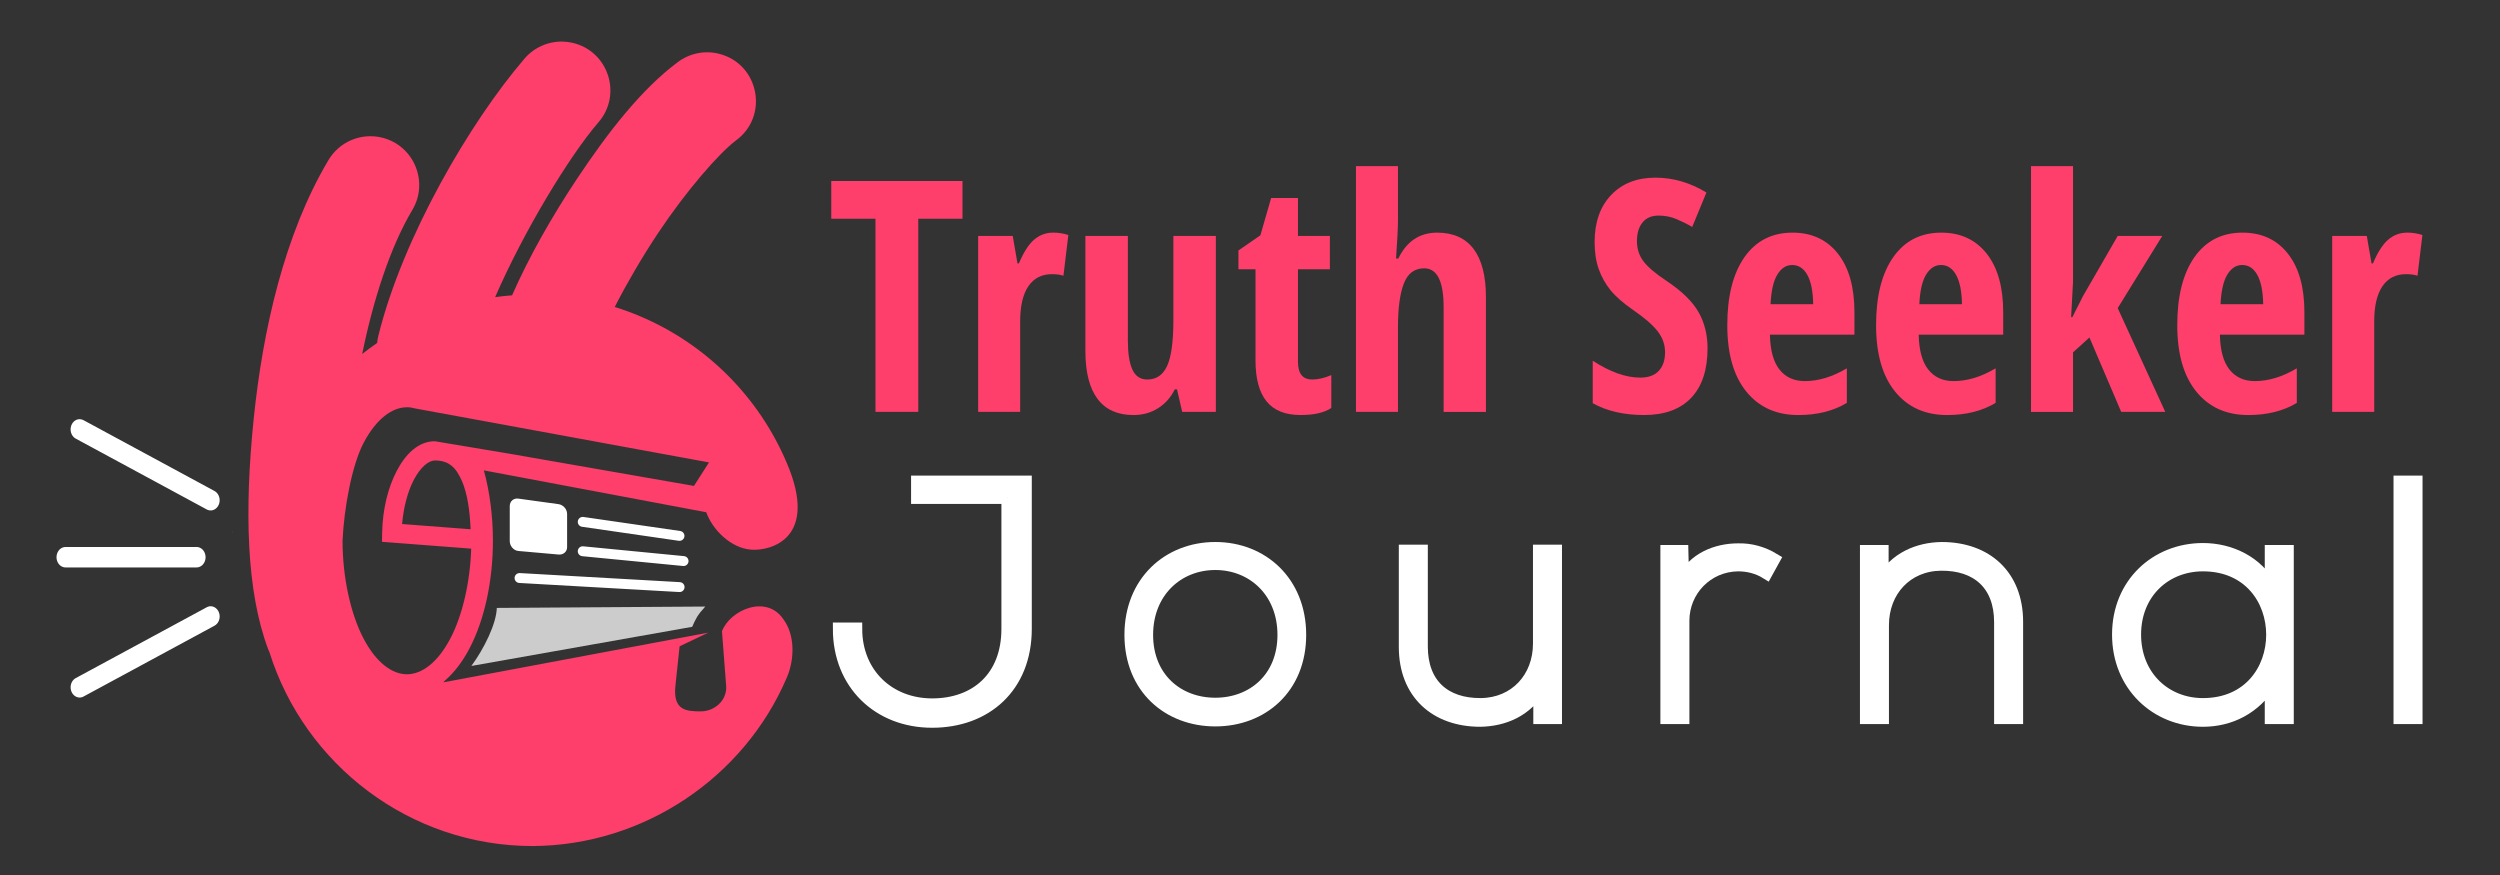
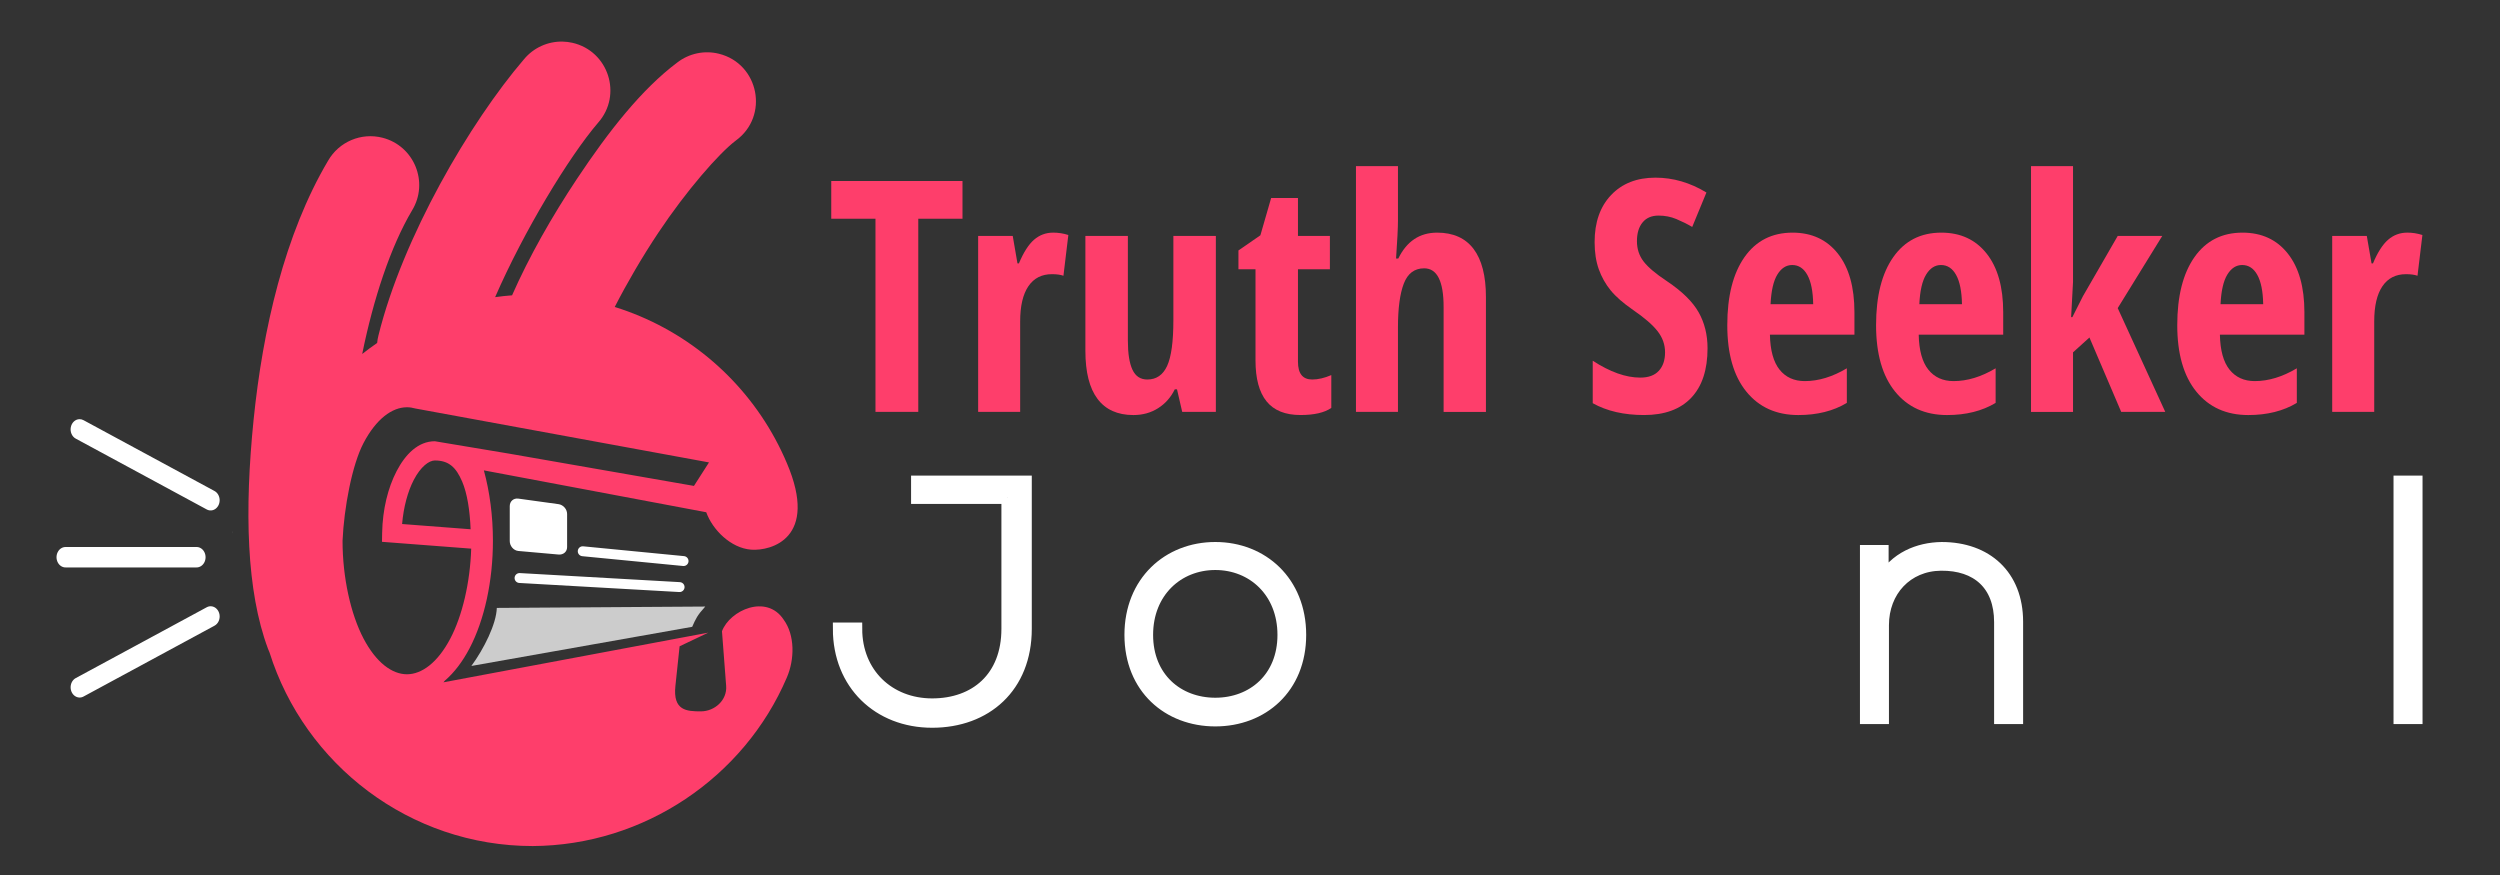
<svg xmlns="http://www.w3.org/2000/svg" version="1.1" id="Calque_1" x="0px" y="0px" width="200px" height="70px" viewBox="0 0 200 70" enable-background="new 0 0 200 70" xml:space="preserve">
  <rect x="0" y="0" width="200" height="70" fill="#333333" stroke="none" />
  <path fill="#FFFFFF" d="M6.362,33.533c0.114,0,0.226,0.028,0.327,0.085l10.464,5.658c0.236,0.124,0.395,0.381,0.417,0.674  c0.021,0.295-0.098,0.578-0.313,0.744s-0.492,0.188-0.724,0.058L6.068,35.095c-0.307-0.159-0.475-0.54-0.404-0.914  C5.735,33.806,6.025,33.537,6.362,33.533z M18.58,42.479c0-0.01,0,0.011,0,0.092C18.57,42.812,18.574,42.51,18.58,42.479z   M15.716,43.76c0.26-0.006,0.501,0.151,0.632,0.405c0.131,0.255,0.131,0.57,0,0.825c-0.131,0.254-0.373,0.41-0.632,0.405H5.253  C4.992,45.401,4.75,45.244,4.62,44.99c-0.132-0.255-0.132-0.57,0-0.825c0.13-0.254,0.372-0.408,0.633-0.405H15.716z M16.881,48.501  c0.333,0.016,0.613,0.288,0.679,0.658c0.064,0.371-0.104,0.744-0.407,0.901L6.689,55.719C6.457,55.85,6.18,55.827,5.964,55.66  c-0.214-0.165-0.333-0.448-0.312-0.743c0.021-0.294,0.18-0.551,0.416-0.674l10.464-5.658C16.64,48.524,16.76,48.495,16.881,48.501z" />
  <path fill="#FE3E6B" d="M45.02,3.328c-1.191-0.029-2.33,0.488-3.093,1.403c-4.325,5.042-9.706,14.239-11.651,22.105  c-0.051,0.197-0.086,0.398-0.105,0.602c-0.409,0.281-0.808,0.574-1.195,0.881c0.899-4.418,2.269-8.583,3.986-11.482  c1.372-2.241,0.181-5.169-2.364-5.819c-1.7-0.434-3.479,0.319-4.352,1.84c-3.483,5.88-5.227,13.513-5.958,20.723  s-0.583,13.695,1.158,18.336c0.036,0.096,0.075,0.189,0.117,0.281c2.813,8.95,11.204,15.486,21.054,15.486  c8.916-0.051,16.917-5.499,20.325-13.47c0.64-1.471,0.652-3.407-0.245-4.636c-1.369-2.088-4.312-0.757-4.939,0.921l0.335,4.38  c0.086,1.122-0.905,2.03-2.03,2.03c-1.125,0-2.239-0.055-2.031-2.03l0.336-3.176l2.297-1.092l-21.19,3.974  c0.039-0.043,0.076-0.089,0.114-0.133c0.759-0.651,1.424-1.534,1.972-2.58c1.208-2.305,1.873-5.409,1.873-8.614  c0-1.968-0.251-3.897-0.725-5.628l17.79,3.35c0.501,1.394,1.958,2.873,3.603,2.994c1.553,0.112,5.433-0.882,2.842-6.937  c-0.56-1.322-1.243-2.576-2.035-3.75c-0.792-1.173-1.694-2.265-2.69-3.262c-0.997-0.997-2.09-1.899-3.263-2.692  c-1.173-0.792-2.427-1.475-3.748-2.033c-0.66-0.279-1.337-0.528-2.028-0.743c0.994-1.942,2.202-4.009,3.473-5.919  c2.257-3.392,4.885-6.396,6.217-7.396c2.681-1.953,1.858-6.147-1.361-6.944c-1.157-0.286-2.38-0.028-3.323,0.7  c-2.865,2.148-5.492,5.498-8.033,9.317c-1.999,3.006-3.835,6.238-5.187,9.311c-0.456,0.034-0.907,0.083-1.355,0.146  c2.275-5.231,5.894-11.223,8.242-13.959c1.961-2.221,0.83-5.731-2.06-6.389C45.54,3.367,45.28,3.334,45.02,3.328z M32.557,32.581  L32.557,32.581c0.221,0,0.445,0.033,0.67,0.098l0,0l23.493,4.314l-1.203,1.88l-14.819-2.587l-5.911-0.987  c-1.339,0-2.361,1.052-3.057,2.39c-0.697,1.337-1.123,3.074-1.158,4.928l-0.013,0.728l7.137,0.546  c-0.085,2.729-0.717,5.376-1.665,7.184c-1.02,1.947-2.297,2.866-3.476,2.866s-2.456-0.919-3.476-2.866  c-1.02-1.947-1.675-4.865-1.675-7.813c0.117-2.632,0.759-6.065,1.675-7.813C30.1,33.5,31.375,32.581,32.557,32.581z M34.789,36.838  c1.109,0,1.692,0.541,2.18,1.677c0.412,0.962,0.621,2.329,0.68,3.826l-5.481-0.419c0.115-1.355,0.456-2.611,0.931-3.523  C33.656,37.325,34.325,36.838,34.789,36.838z" />
  <path fill="#CCCCCC" d="M37.709,53.277l17.667-3.132c0.278-0.632,0.405-0.921,1.044-1.621l-16.675,0.109  C39.71,49.912,38.712,51.915,37.709,53.277z" />
  <path fill="#FFFFFF" d="M41.466,39.889l3.216,0.443c0.381,0.053,0.687,0.403,0.687,0.788v2.643c0,0.384-0.304,0.632-0.687,0.599  l-3.216-0.285c-0.382-0.034-0.686-0.403-0.686-0.788v-2.802C40.78,40.104,41.086,39.836,41.466,39.889z" />
-   <path fill="#FFFFFF" d="M46.605,41.354c-0.207,0.007-0.373,0.172-0.382,0.379c-0.009,0.206,0.142,0.385,0.347,0.41l7.721,1.119  c0.143,0.025,0.288-0.029,0.378-0.142c0.091-0.112,0.114-0.266,0.059-0.399c-0.056-0.134-0.179-0.227-0.322-0.243l-7.723-1.12  C46.657,41.354,46.631,41.353,46.605,41.354z" />
  <path fill="#FFFFFF" d="M46.625,43.704c-0.215-0.004-0.393,0.164-0.402,0.379c-0.011,0.213,0.152,0.396,0.366,0.413l8.058,0.783  c0.218,0.021,0.412-0.138,0.433-0.356c0.022-0.218-0.139-0.412-0.356-0.434l-8.058-0.783C46.652,43.706,46.639,43.706,46.625,43.704  z" />
  <path fill="#FFFFFF" d="M41.545,45.846c-0.21,0.01-0.376,0.183-0.378,0.394c-0.001,0.21,0.163,0.385,0.373,0.397l12.787,0.725  c0.145,0.016,0.287-0.051,0.37-0.172c0.083-0.121,0.092-0.278,0.024-0.409c-0.069-0.128-0.204-0.21-0.35-0.211l-12.787-0.724  C41.571,45.845,41.558,45.845,41.545,45.846z" />
  <g>
    <path fill="#FE3E6B" d="M73.462,32.952h-3.424V17.498H66.5v-3.02H77v3.02h-3.538V32.952z" />
    <path fill="#FE3E6B" d="M84.254,18.61c0.413,0,0.817,0.063,1.213,0.19l-0.392,3.26c-0.236-0.084-0.544-0.126-0.923-0.126   c-0.817,0-1.444,0.322-1.882,0.966c-0.438,0.645-0.657,1.582-0.657,2.812v7.24h-3.361V18.875h2.767l0.379,2.198h0.114   c0.371-0.884,0.775-1.516,1.213-1.896C83.163,18.8,83.672,18.61,84.254,18.61z" />
    <path fill="#FE3E6B" d="M94.577,32.952l-0.417-1.807h-0.177c-0.312,0.641-0.756,1.143-1.333,1.51   c-0.577,0.366-1.236,0.549-1.977,0.549c-1.264,0-2.22-0.429-2.868-1.288c-0.649-0.859-0.974-2.144-0.974-3.854v-9.186h3.399v8.377   c0,1.028,0.122,1.803,0.367,2.325c0.244,0.522,0.64,0.783,1.188,0.783c0.724,0,1.252-0.362,1.585-1.087   c0.333-0.725,0.5-1.941,0.5-3.651v-6.748h3.398v14.076H94.577z" />
    <path fill="#FE3E6B" d="M104.976,30.361c0.472,0,0.981-0.118,1.528-0.354v2.627c-0.547,0.38-1.369,0.568-2.464,0.568   c-1.222,0-2.126-0.364-2.716-1.093c-0.59-0.729-0.884-1.821-0.884-3.278v-7.291h-1.365v-1.503l1.756-1.213l0.86-2.982h2.147v3.033   h2.553v2.666h-2.553v7.404C103.838,29.89,104.218,30.361,104.976,30.361z" />
    <path fill="#FE3E6B" d="M115.489,32.952v-8.39c0-2.064-0.519-3.096-1.555-3.096c-0.774,0-1.317,0.407-1.629,1.22   c-0.313,0.813-0.468,1.982-0.468,3.506v6.76h-3.36V13.291h3.36v4.372c0,0.564-0.052,1.571-0.152,3.02h0.178   c0.674-1.381,1.709-2.072,3.107-2.072c1.289,0,2.263,0.437,2.92,1.308c0.656,0.872,0.985,2.154,0.985,3.848v9.186H115.489z" />
    <path fill="#FE3E6B" d="M136.603,27.859c0,1.727-0.436,3.05-1.308,3.967c-0.871,0.918-2.129,1.377-3.771,1.377   c-1.609,0-2.978-0.316-4.106-0.947v-3.399c1.381,0.901,2.648,1.352,3.803,1.352c0.657,0,1.152-0.181,1.484-0.543   c0.334-0.362,0.499-0.855,0.499-1.479c0-0.615-0.197-1.177-0.594-1.687c-0.396-0.509-1.049-1.076-1.958-1.699   c-0.792-0.547-1.393-1.072-1.801-1.573s-0.724-1.063-0.948-1.687c-0.223-0.624-0.334-1.348-0.334-2.173   c0-1.584,0.439-2.838,1.32-3.765s2.063-1.39,3.545-1.39c1.415,0,2.774,0.396,4.08,1.188l-1.137,2.755   c-0.403-0.236-0.827-0.447-1.27-0.632c-0.442-0.185-0.916-0.277-1.422-0.277c-0.557,0-0.983,0.183-1.282,0.55   c-0.299,0.366-0.448,0.865-0.448,1.497c0,0.623,0.179,1.167,0.537,1.63c0.357,0.463,0.982,0.99,1.876,1.58   c1.205,0.809,2.045,1.634,2.521,2.477C136.364,25.821,136.603,26.781,136.603,27.859z" />
    <path fill="#FE3E6B" d="M143.868,33.204c-1.76,0-3.147-0.625-4.162-1.876c-1.016-1.251-1.523-3.022-1.523-5.313   c0-2.325,0.46-4.14,1.377-5.446c0.919-1.306,2.199-1.958,3.842-1.958c1.532,0,2.742,0.558,3.626,1.674   c0.885,1.116,1.327,2.681,1.327,4.694v1.794h-6.761c0.025,1.255,0.283,2.188,0.771,2.798c0.488,0.611,1.162,0.917,2.021,0.917   c1.095,0,2.215-0.341,3.361-1.024v2.768C146.67,32.88,145.376,33.204,143.868,33.204z M143.376,21.201   c-0.479,0-0.876,0.254-1.188,0.764s-0.492,1.3-0.543,2.369h3.411c-0.018-1.028-0.173-1.807-0.467-2.337   C144.294,21.465,143.89,21.201,143.376,21.201z" />
    <path fill="#FE3E6B" d="M155.771,33.204c-1.76,0-3.148-0.625-4.163-1.876s-1.522-3.022-1.522-5.313c0-2.325,0.459-4.14,1.377-5.446   c0.918-1.306,2.198-1.958,3.841-1.958c1.533,0,2.742,0.558,3.627,1.674c0.884,1.116,1.326,2.681,1.326,4.694v1.794h-6.76   c0.025,1.255,0.283,2.188,0.771,2.798c0.488,0.611,1.161,0.917,2.021,0.917c1.096,0,2.216-0.341,3.362-1.024v2.768   C158.571,32.88,157.278,33.204,155.771,33.204z M155.277,21.201c-0.479,0-0.875,0.254-1.187,0.764s-0.493,1.3-0.543,2.369h3.411   c-0.018-1.028-0.174-1.807-0.468-2.337C156.196,21.465,155.791,21.201,155.277,21.201z" />
    <path fill="#FE3E6B" d="M165.79,25.37l0.848-1.681l2.779-4.814h3.563l-3.563,5.774l3.804,8.302h-3.525L167.155,27l-1.313,1.188   v4.764h-3.361V13.291h3.361v9.262l-0.152,2.818H165.79z" />
    <path fill="#FE3E6B" d="M179.867,33.204c-1.76,0-3.148-0.625-4.163-1.876s-1.523-3.022-1.523-5.313c0-2.325,0.46-4.14,1.377-5.446   c0.919-1.306,2.199-1.958,3.842-1.958c1.533,0,2.742,0.558,3.626,1.674c0.885,1.116,1.327,2.681,1.327,4.694v1.794h-6.76   c0.024,1.255,0.282,2.188,0.771,2.798c0.488,0.611,1.162,0.917,2.021,0.917c1.095,0,2.216-0.341,3.362-1.024v2.768   C182.668,32.88,181.375,33.204,179.867,33.204z M179.374,21.201c-0.479,0-0.875,0.254-1.187,0.764   c-0.313,0.51-0.493,1.3-0.544,2.369h3.412c-0.018-1.028-0.174-1.807-0.468-2.337C180.293,21.465,179.888,21.201,179.374,21.201z" />
    <path fill="#FE3E6B" d="M192.578,18.61c0.413,0,0.817,0.063,1.214,0.19l-0.392,3.26c-0.236-0.084-0.543-0.126-0.923-0.126   c-0.817,0-1.445,0.322-1.883,0.966c-0.438,0.645-0.656,1.582-0.656,2.812v7.24h-3.362V18.875h2.768l0.38,2.198h0.113   c0.37-0.884,0.775-1.516,1.213-1.896C191.488,18.8,191.998,18.61,192.578,18.61z" />
  </g>
  <g>
    <path fill="#FFFFFF" stroke="#FFFFFF" stroke-miterlimit="10" d="M80.614,39.813h-7.228v-1.266h8.657v11.758   c0,4.639-3.183,7.415-7.471,7.415c-4.288,0-7.443-3.02-7.443-7.415h1.348c0,3.586,2.616,6.067,6.095,6.067   c3.479,0,6.041-2.157,6.041-6.067V39.813z" />
    <path fill="#FFFFFF" stroke="#FFFFFF" stroke-miterlimit="10" d="M90.455,50.79c0-4.232,3.021-6.93,6.77-6.93s6.77,2.697,6.77,6.93   c0,4.235-3.021,6.823-6.77,6.823S90.455,55.025,90.455,50.79z M102.697,50.79c0-3.451-2.453-5.689-5.473-5.689   s-5.475,2.238-5.475,5.689c0,3.452,2.455,5.528,5.475,5.528S102.697,54.242,102.697,50.79z" />
-     <path fill="#FFFFFF" stroke="#FFFFFF" stroke-miterlimit="10" d="M123.165,57.425v-2.399c-1.025,1.833-2.886,2.588-4.747,2.616   c-3.56,0-6.013-2.186-6.013-5.879v-7.688h1.321v7.659c0,3.021,1.86,4.639,4.746,4.612c2.75-0.028,4.666-2.104,4.666-4.854v-7.417   h1.321v13.35H123.165z" />
-     <path fill="#FFFFFF" stroke="#FFFFFF" stroke-miterlimit="10" d="M134.571,44.102l0.056,2.375c0.834-1.807,2.723-2.509,4.422-2.509   c0.998-0.026,1.968,0.243,2.859,0.781l-0.595,1.08c-0.7-0.433-1.483-0.621-2.265-0.621c-2.482,0.028-4.396,2.023-4.396,4.45v7.767   h-1.321V44.102H134.571z" />
    <path fill="#FFFFFF" stroke="#FFFFFF" stroke-miterlimit="10" d="M150.589,44.102v2.375c1.025-1.835,2.886-2.59,4.747-2.616   c3.56,0,6.013,2.184,6.013,5.879v7.686h-1.321v-7.659c0-3.02-1.86-4.639-4.746-4.61c-2.75,0.026-4.666,2.102-4.666,4.854v7.416   h-1.32V44.102H150.589z" />
-     <path fill="#FFFFFF" stroke="#FFFFFF" stroke-miterlimit="10" d="M183.002,44.102c0,4.45,0,8.875,0,13.323h-1.321v-2.831   c-1.295,2.076-3.29,3.048-5.446,3.048c-3.723,0-6.771-2.807-6.771-6.878c0-4.072,3.048-6.822,6.771-6.822   c2.156,0,4.34,0.996,5.446,3.074v-2.914H183.002z M170.787,50.764c0,3.345,2.427,5.583,5.447,5.583c7.415,0,7.415-11.139,0-11.139   C173.214,45.208,170.787,47.42,170.787,50.764z" />
    <path fill="#FFFFFF" stroke="#FFFFFF" stroke-miterlimit="10" d="M193.303,38.548v18.877h-1.321V38.548H193.303z" />
  </g>
</svg>